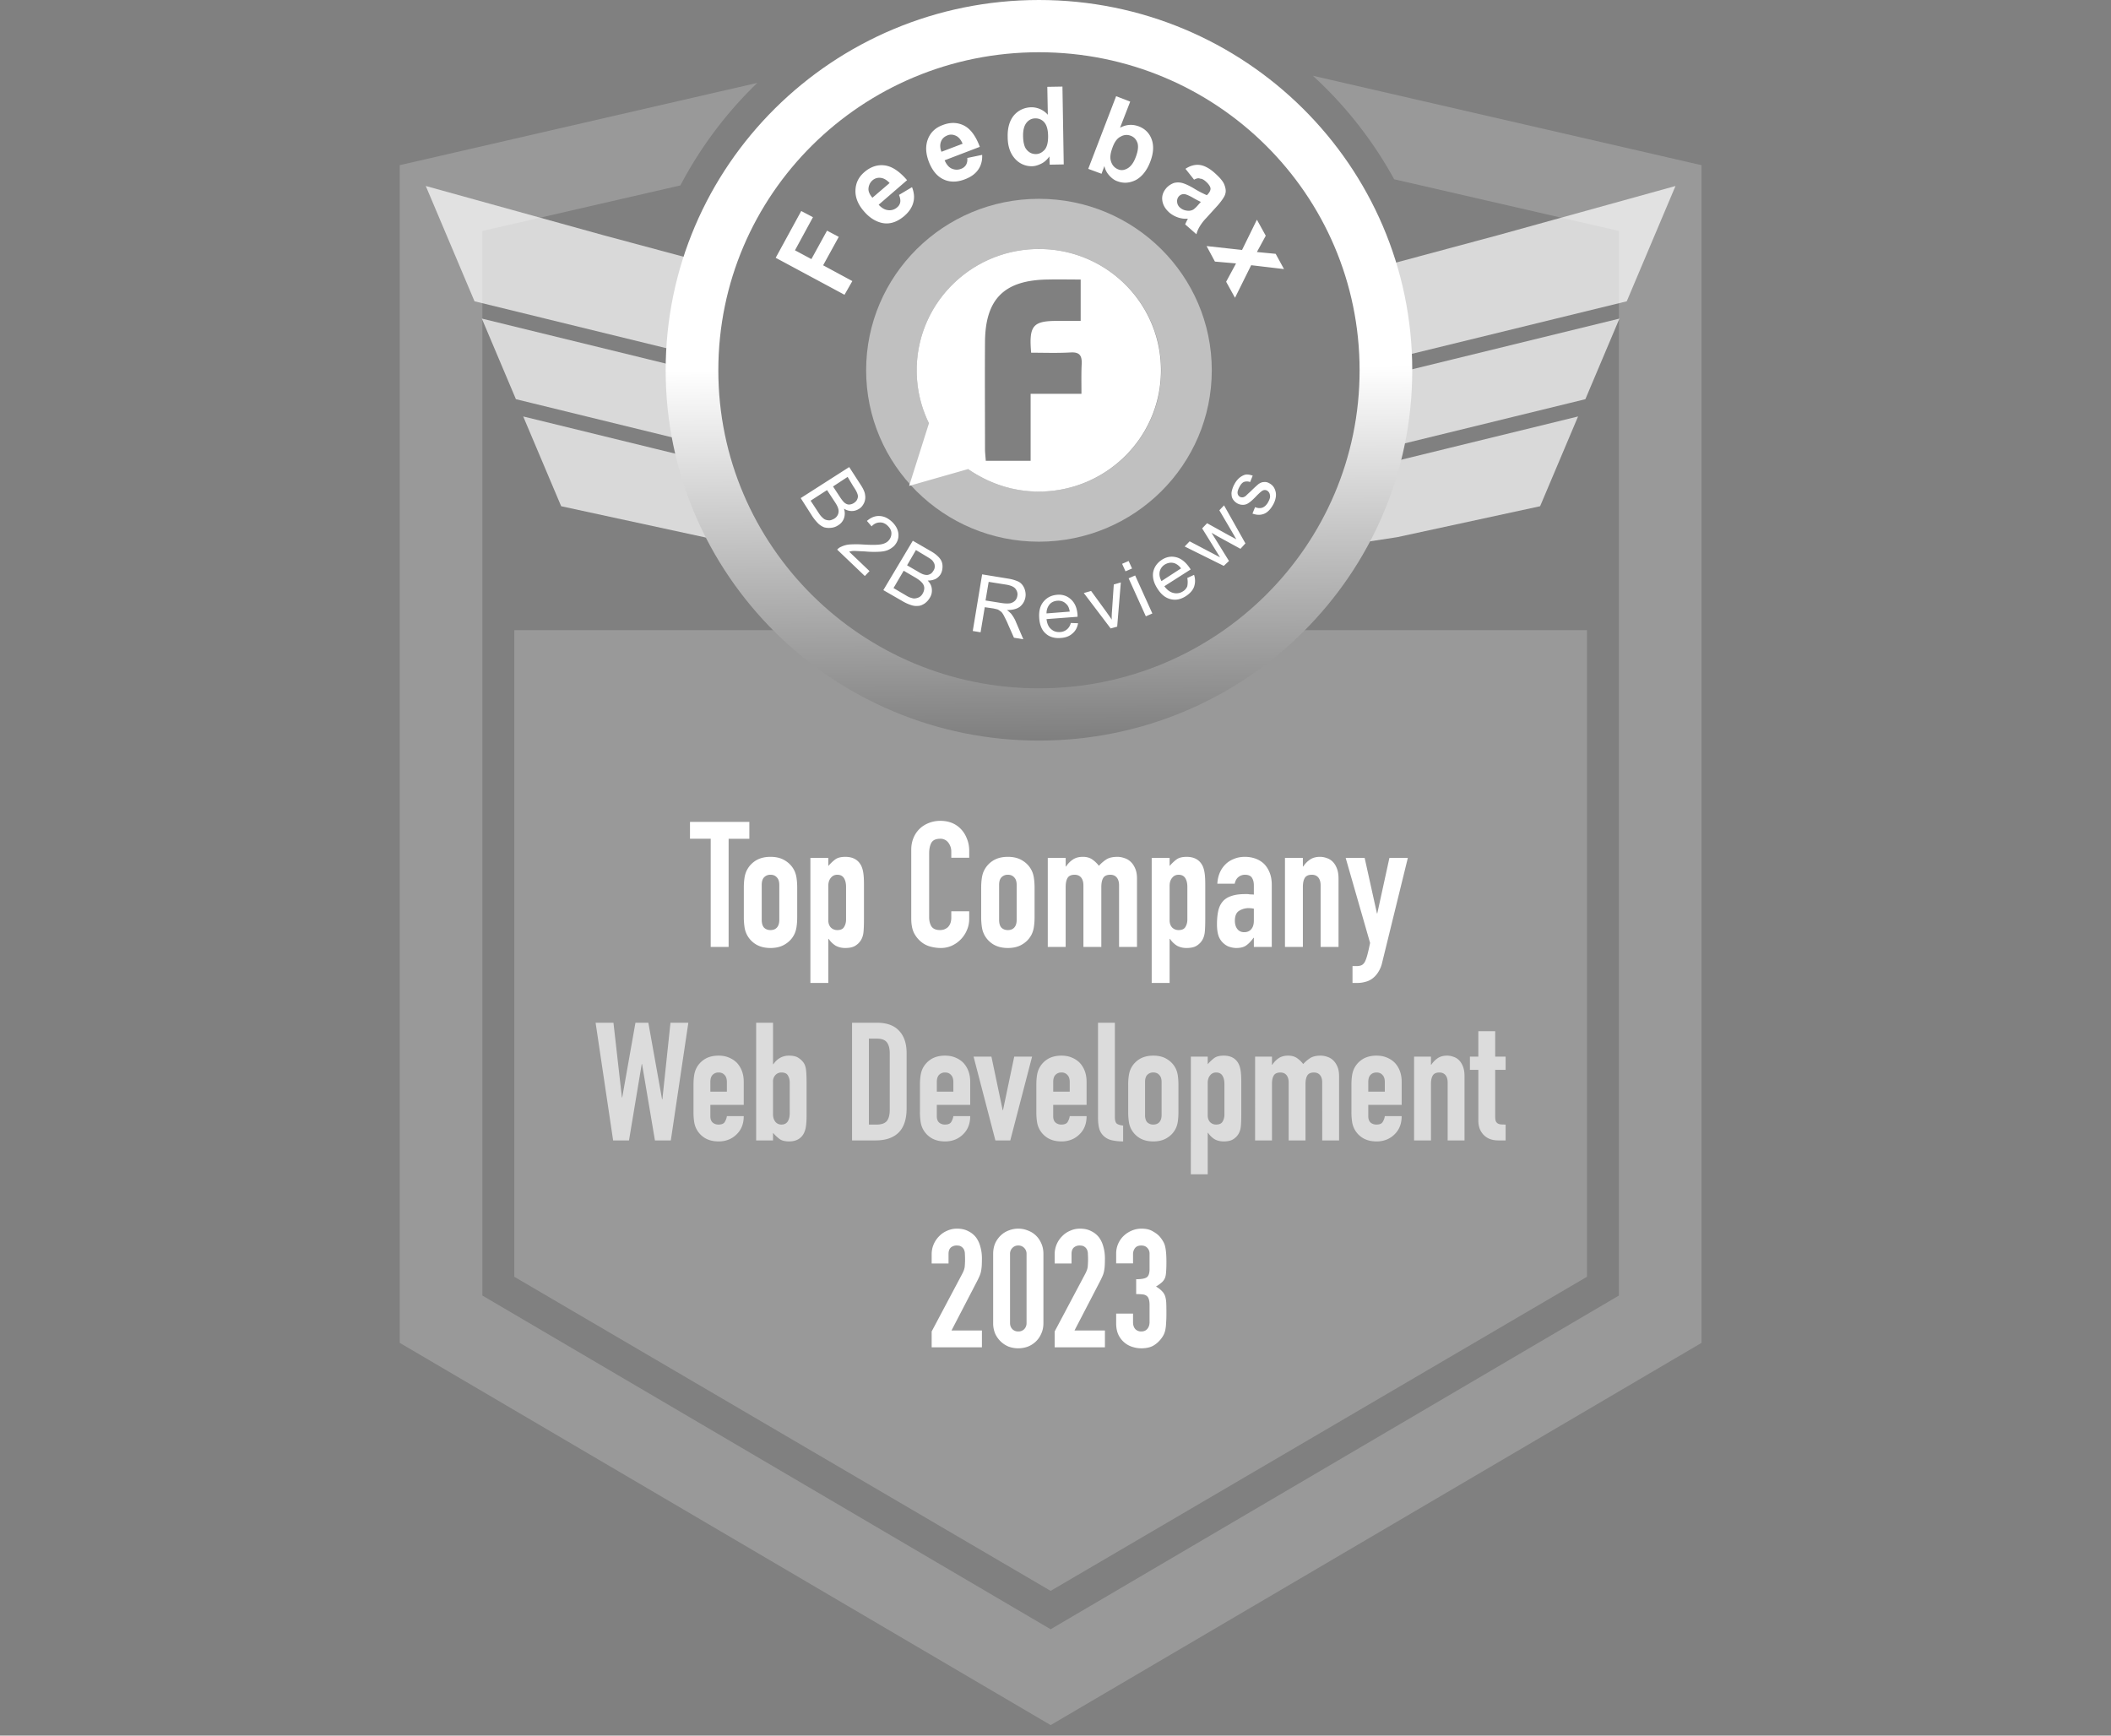
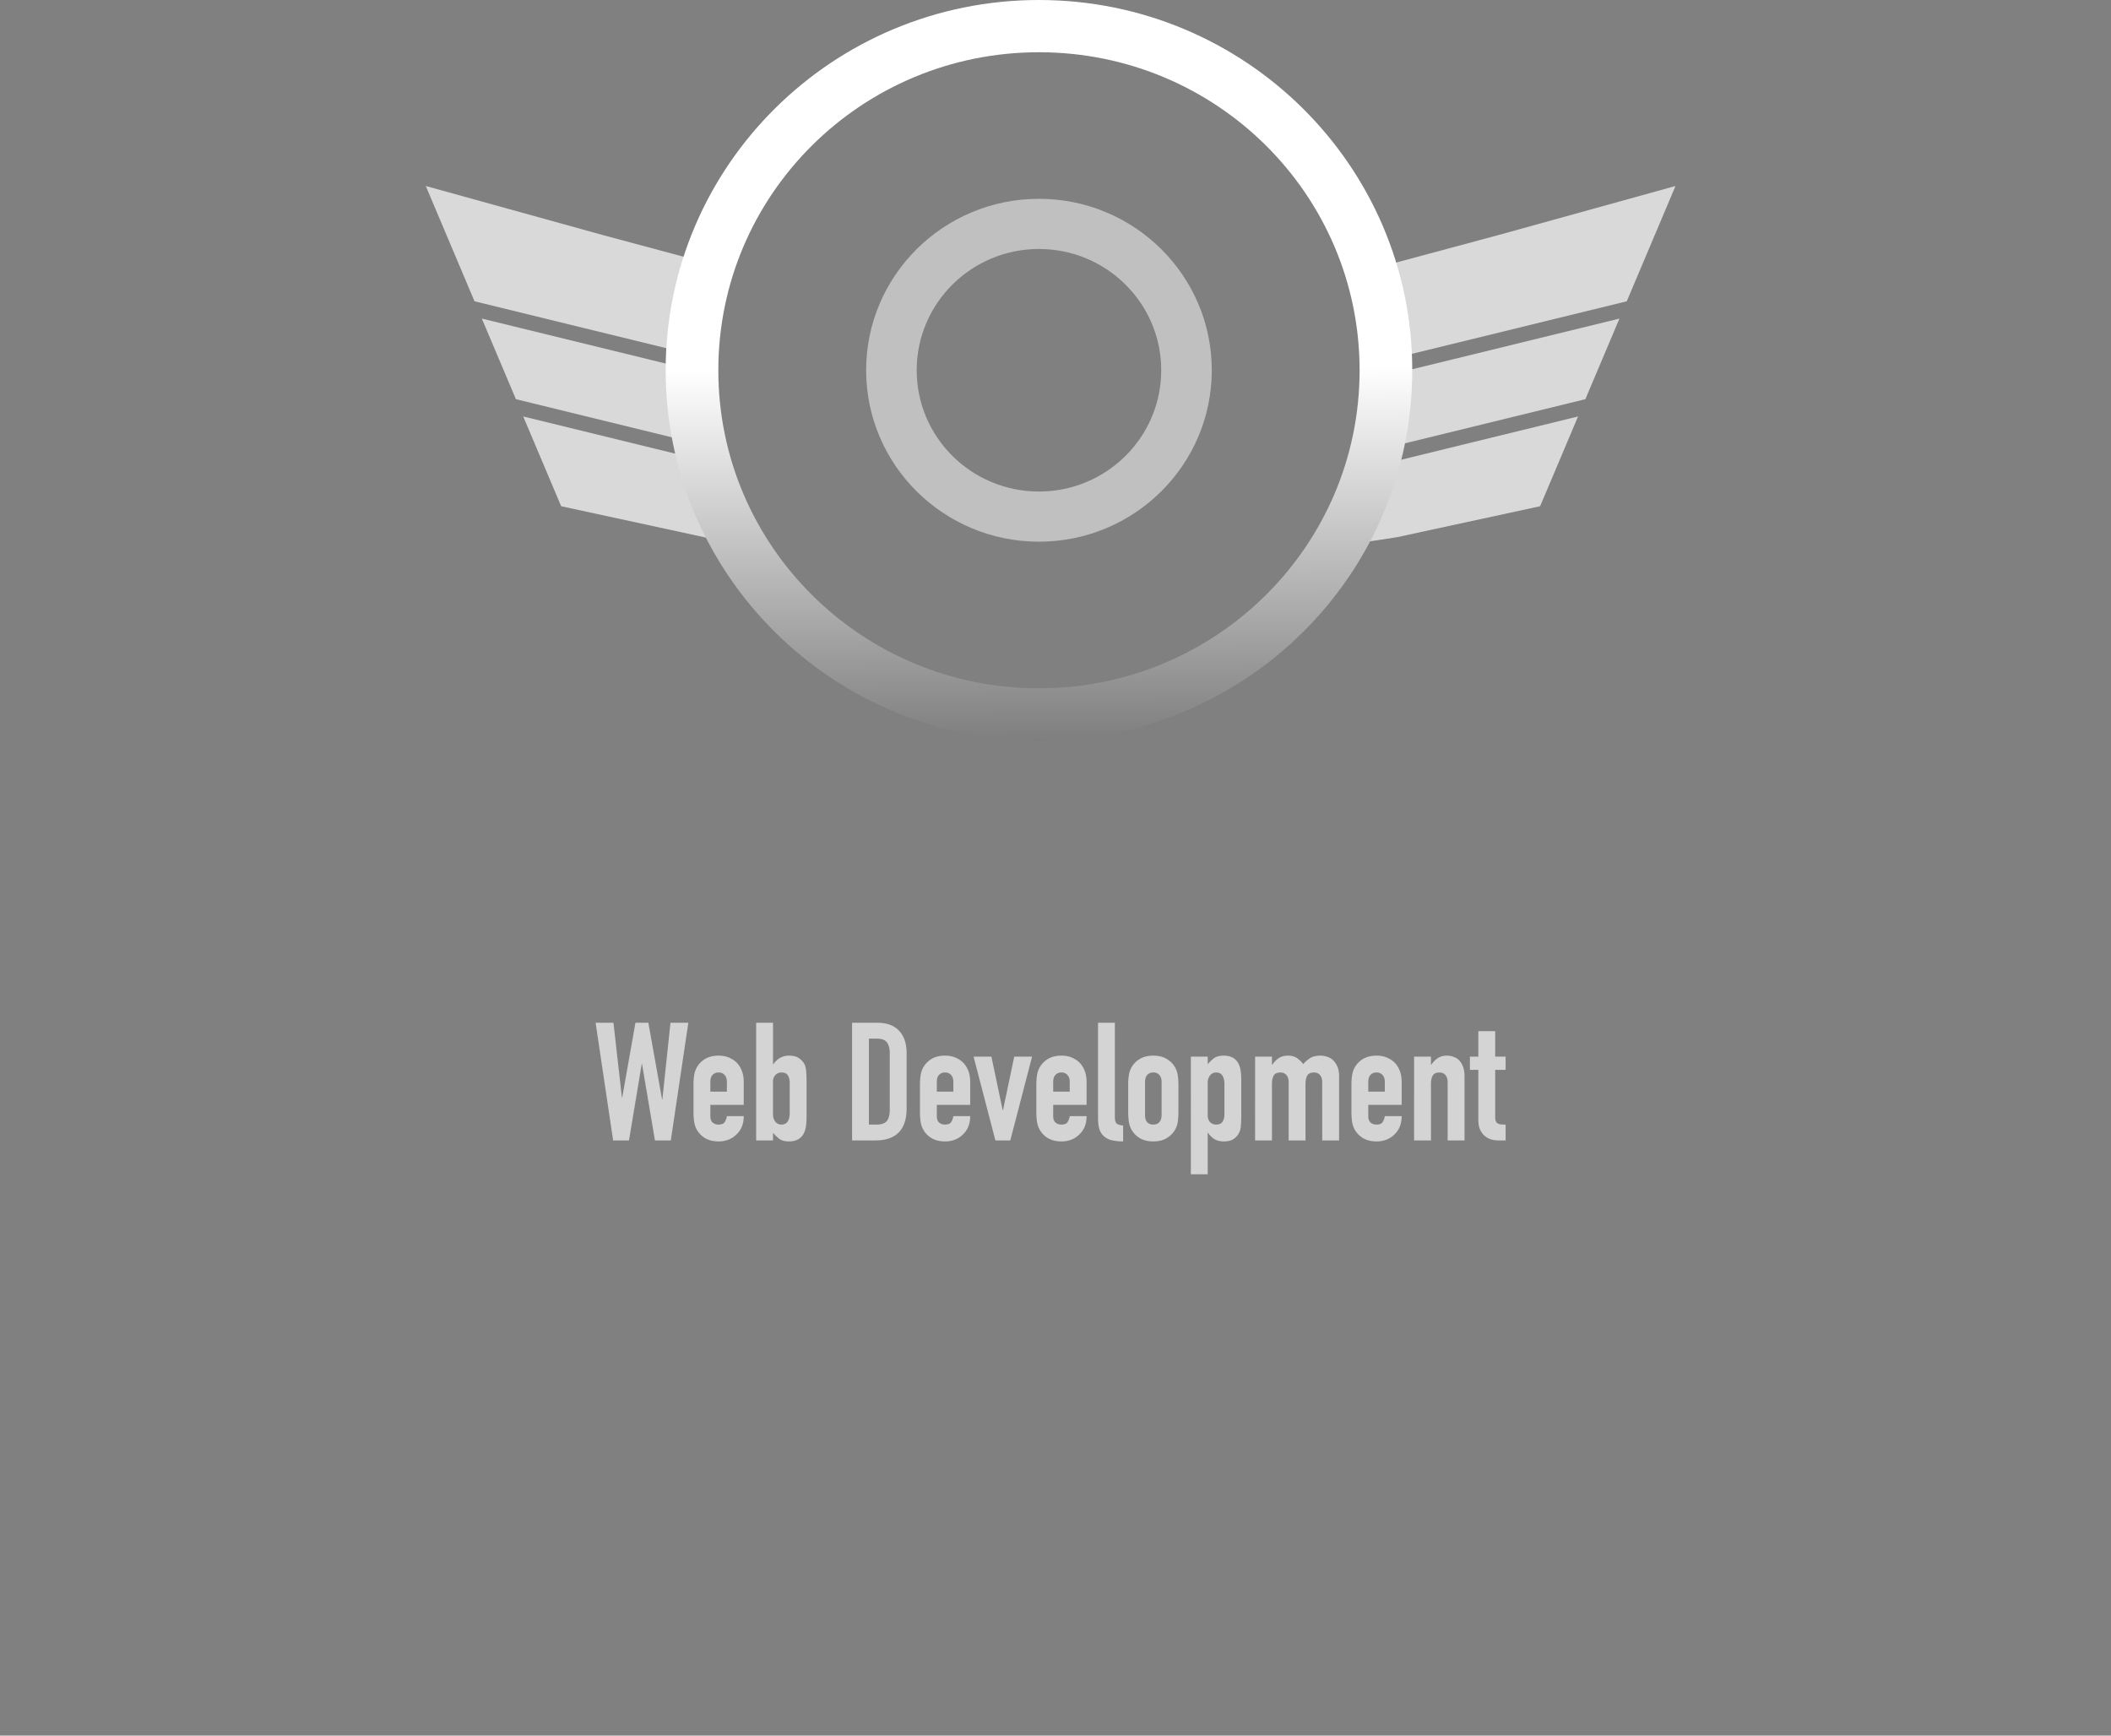
<svg xmlns="http://www.w3.org/2000/svg" width="180" height="148" fill="none" viewBox="0 0 180 148">
  <rect x="0" y="0" width="180" height="148" fill="#808080" stroke="none" />
-   <path fill="#fff" fill-rule="evenodd" d="m34.085 14.085 30.49-7.017a34.3 34.3 0 0 0-6.56 8.741l-16.883 3.886v90.779l48.453 28.455 48.454-28.455V19.695l-19.163-4.41a34.351 34.351 0 0 0-6.933-8.827l33.143 7.627v100.423l-55.5 32.594-55.501-32.594V14.086Z" clip-rule="evenodd" opacity=".2" />
  <path fill="#fff" fill-rule="evenodd" d="M36.305 15.86 51.4 20.043l10.656 2.863-1.35 7.737-20.246-4.952-4.156-9.833Zm4.78 11.306 19.4 4.745-.426 2.447 1.195 3.904-17.264-4.223-2.906-6.873Zm3.528 8.347 3.236 7.654 12.21 2.643 3.774.88-2.142-7-17.078-4.177Zm98.253-19.653-15.096 4.184-10.656 2.863 1.35 7.737 20.246-4.952 4.156-9.833Zm-4.779 11.306-19.402 4.745.427 2.447-.932 3.84 17.001-4.158 2.906-6.874Zm-3.529 8.347-3.236 7.654-12.21 2.643-2.886.44 1.613-6.647 16.719-4.09Z" clip-rule="evenodd" opacity=".7" />
-   <path fill="#fff" fill-rule="evenodd" d="M69.76 53.735a29.238 29.238 0 0 0 18.829 6.819 29.241 29.241 0 0 0 18.828-6.819h27.9v55.138l-45.732 26.784-45.732-26.784V53.734l25.908.001Z" clip-rule="evenodd" opacity=".2" />
-   <path fill="#fff" d="M60.6 80.747v-9.225h-1.766v-1.437h5.061v1.438h-1.767v9.224h-1.527Zm2.824-5.046c0-.31.02-.594.06-.854.04-.26.114-.49.224-.689.18-.33.435-.594.764-.794.34-.2.749-.3 1.228-.3.48 0 .884.1 1.213.3.34.2.599.465.779.794.11.2.184.43.224.689.04.26.06.544.06.854v2.5c0 .31-.02.594-.06.854-.04.26-.114.49-.224.689-.18.33-.44.594-.779.793-.33.2-.734.3-1.213.3-.48 0-.889-.1-1.228-.3a2.08 2.08 0 0 1-.764-.793 2.07 2.07 0 0 1-.224-.69 5.604 5.604 0 0 1-.06-.853v-2.5Zm1.527 2.74c0 .29.065.51.195.659.14.14.324.21.554.21.23 0 .41-.07.54-.21.139-.15.209-.37.209-.66v-2.98c0-.289-.07-.503-.21-.643-.13-.15-.31-.225-.539-.225a.722.722 0 0 0-.554.225c-.13.14-.195.354-.195.644v2.98Zm4.15 5.376V73.155h1.528v.689c.19-.22.384-.405.584-.554.2-.15.489-.225.868-.225.63 0 1.073.24 1.333.719.09.17.155.38.195.629.04.25.06.584.06 1.003v2.89c0 .56-.016.963-.045 1.213-.06.5-.29.874-.69 1.123-.199.13-.489.195-.868.195-.3 0-.569-.065-.809-.195a1.955 1.955 0 0 1-.599-.584h-.03v3.759h-1.527Zm3.04-8.191c0-.31-.06-.56-.18-.75-.12-.189-.31-.284-.569-.284-.23 0-.414.09-.554.27-.14.17-.21.394-.21.674v2.95c0 .24.07.44.21.599.15.15.335.225.554.225.29 0 .484-.09.584-.27.11-.18.165-.39.165-.629v-2.785Zm10.5 2.081v.659c0 .33-.064.644-.194.944-.12.289-.29.549-.509.778-.22.23-.48.415-.779.554a2.28 2.28 0 0 1-.943.195c-.29 0-.584-.04-.884-.12-.3-.08-.569-.22-.808-.42a2.41 2.41 0 0 1-.6-.763c-.15-.32-.224-.724-.224-1.213v-5.87c0-.35.06-.674.18-.973.12-.3.29-.56.509-.78.22-.219.48-.388.779-.508.31-.13.648-.195 1.018-.195.719 0 1.303.235 1.752.704.22.23.39.504.51.823.129.31.194.65.194 1.019v.599h-1.528v-.51a1.24 1.24 0 0 0-.254-.778.825.825 0 0 0-.69-.33c-.379 0-.633.12-.763.36-.12.23-.18.524-.18.883v5.451c0 .31.065.57.195.779.14.21.385.314.734.314.1 0 .205-.014.314-.044.12-.04.23-.1.33-.18.09-.08.165-.19.225-.33s.09-.314.09-.524v-.524h1.527Zm1.022-2.006c0-.31.02-.594.06-.854.04-.26.115-.49.225-.689.18-.33.434-.594.764-.794.34-.2.748-.3 1.228-.3.479 0 .883.1 1.213.3.34.2.599.465.778.794.11.2.185.43.225.689.04.26.06.544.06.854v2.5c0 .31-.02.594-.06.854-.04.26-.115.49-.225.689-.18.33-.439.594-.778.793-.33.2-.734.3-1.213.3-.48 0-.889-.1-1.228-.3a2.08 2.08 0 0 1-.764-.793 2.07 2.07 0 0 1-.225-.69 5.604 5.604 0 0 1-.06-.853v-2.5Zm1.528 2.74c0 .29.065.51.195.659.14.14.324.21.554.21.23 0 .409-.07.539-.21.14-.15.21-.37.21-.66v-2.98c0-.289-.07-.503-.21-.643-.13-.15-.31-.225-.54-.225a.722.722 0 0 0-.553.225c-.13.14-.195.354-.195.644v2.98Zm4.15 2.306v-7.592h1.527v.733h.03c.16-.24.35-.434.57-.584.229-.16.518-.24.868-.24.33 0 .604.08.823.24.22.16.4.335.54.525.19-.21.399-.39.628-.54.23-.15.55-.224.959-.224.19 0 .384.035.584.105.2.06.38.164.539.314.16.15.29.345.39.584.1.23.15.514.15.854v5.825H95.42v-5.256c0-.28-.065-.5-.195-.66-.13-.159-.314-.239-.554-.239-.29 0-.49.09-.6.27-.109.18-.164.44-.164.779v5.106H92.38v-5.256c0-.28-.065-.5-.195-.66-.13-.159-.315-.239-.554-.239-.29 0-.49.09-.6.27-.109.18-.164.44-.164.779v5.106H89.34Zm8.862 3.07V73.155h1.527v.689c.19-.22.385-.405.584-.554.2-.15.49-.225.869-.225.629 0 1.073.24 1.333.719.09.17.154.38.194.629.04.25.06.584.06 1.003v2.89c0 .56-.015.963-.045 1.213-.06.5-.289.874-.688 1.123-.2.13-.49.195-.869.195-.3 0-.569-.065-.809-.195a1.963 1.963 0 0 1-.599-.584h-.03v3.759h-1.527Zm3.04-8.191c0-.31-.06-.56-.18-.75-.12-.189-.309-.284-.569-.284-.23 0-.414.09-.554.27-.14.17-.21.394-.21.674v2.95c0 .24.07.44.21.599.15.15.334.225.554.225.29 0 .484-.09.584-.27.11-.18.165-.39.165-.629v-2.785Zm5.67 5.121v-.779h-.029c-.2.28-.405.495-.614.644-.2.15-.485.225-.854.225-.18 0-.364-.03-.554-.09-.18-.05-.355-.15-.524-.3a1.53 1.53 0 0 1-.42-.598c-.099-.27-.149-.614-.149-1.034 0-.429.035-.803.105-1.123.069-.33.199-.604.389-.823.18-.21.424-.365.734-.465.309-.11.703-.164 1.183-.164h.164c.06 0 .115.005.165.015.05.01.11.014.18.014.07 0 .145.005.224.015v-.793c0-.26-.054-.474-.164-.644-.11-.17-.31-.255-.599-.255a.89.89 0 0 0-.554.195c-.16.13-.265.32-.315.57h-1.482c.04-.68.269-1.229.689-1.648.199-.2.439-.355.718-.464.28-.12.594-.18.944-.18.319 0 .619.05.898.15.28.1.524.25.734.449.2.2.359.45.479.749.12.3.18.649.18 1.048v5.286h-1.528Zm0-3.264a2.499 2.499 0 0 0-.419-.045 1.5 1.5 0 0 0-.853.24c-.23.149-.345.428-.345.838 0 .29.07.524.21.704.14.18.334.27.584.27.259 0 .459-.086.599-.255.15-.17.224-.41.224-.72v-1.032Zm2.653 3.264v-7.592h1.527v.733h.03c.16-.24.35-.434.569-.584.23-.16.519-.24.869-.24.189 0 .379.036.569.106.19.06.359.164.509.314.15.15.27.345.359.584.09.23.135.514.135.854v5.825h-1.527v-5.256c0-.28-.065-.5-.195-.66-.13-.159-.314-.239-.554-.239-.29 0-.489.09-.599.27-.11.18-.165.44-.165.779v5.106h-1.527Zm5.176-7.592h1.618l1.048 4.732h.03l1.033-4.732h1.572l-2.186 8.91a2.5 2.5 0 0 1-.344.838c-.14.22-.305.4-.495.54-.189.14-.394.234-.614.284a2.38 2.38 0 0 1-.658.09h-.42v-1.438h.345c.149 0 .279-.02.389-.06.11-.04.21-.13.3-.27.079-.139.154-.339.224-.598.07-.25.15-.6.24-1.048l-2.082-7.248Z" />
  <path fill="#fff" d="m58.693 87.211-1.494 10.035h-1.353l-1.1-6.511h-.028l-1.085 6.511H52.28l-1.494-10.035h1.522l.72 6.37h.027l1.128-6.37h1.1l1.169 6.526h.028l.69-6.526h1.523Zm4.724 7.005H60.57v.972c0 .226.061.4.183.522a.736.736 0 0 0 .522.183c.272 0 .45-.08.535-.24.094-.16.15-.319.17-.479h1.437c0 .63-.192 1.137-.578 1.522a2.02 2.02 0 0 1-.676.466 2.25 2.25 0 0 1-.888.169c-.451 0-.836-.094-1.156-.282a1.957 1.957 0 0 1-.719-.747 1.947 1.947 0 0 1-.211-.649 5.298 5.298 0 0 1-.056-.803v-2.354c0-.29.018-.559.056-.803.038-.244.108-.46.211-.648.17-.31.41-.56.72-.747.319-.188.704-.282 1.155-.282.329 0 .625.056.888.169.272.113.503.268.69.465.376.423.564.954.564 1.593v1.973Zm-2.847-1.128h1.41v-.817c0-.273-.066-.475-.198-.606-.122-.141-.291-.212-.507-.212a.68.68 0 0 0-.522.212c-.122.131-.183.333-.183.606v.817Zm3.906 4.158V87.211h1.438v3.538h.028c.16-.235.347-.414.564-.536.225-.131.479-.197.76-.197.348 0 .616.06.804.183.197.122.357.277.48.465.093.15.154.348.182.592.028.244.043.625.043 1.142v2.72c0 .395-.02.71-.057.944a1.907 1.907 0 0 1-.183.592c-.244.451-.662.677-1.254.677-.357 0-.63-.07-.818-.212a3.535 3.535 0 0 1-.55-.521v.648h-1.437Zm2.861-4.947c0-.225-.052-.423-.155-.592-.094-.169-.277-.254-.55-.254a.687.687 0 0 0-.521.226.774.774 0 0 0-.198.55v2.776c0 .263.066.48.198.648a.64.64 0 0 0 .521.24c.245 0 .423-.09.536-.268.113-.178.169-.413.169-.704v-2.622Zm5.317 4.947V87.211h2.128c.827 0 1.452.226 1.874.677.432.45.649 1.09.649 1.916v4.694c0 .94-.23 1.635-.691 2.086-.451.441-1.104.662-1.96.662h-2Zm1.437-8.682v7.33h.663c.404 0 .69-.1.86-.297.168-.207.253-.526.253-.958v-4.835c0-.394-.08-.7-.24-.916-.16-.216-.45-.324-.873-.324h-.663Zm8.637 5.652H79.88v.972c0 .226.06.4.183.522a.736.736 0 0 0 .522.183c.272 0 .45-.08.535-.24.094-.16.15-.319.17-.479h1.437c0 .63-.193 1.137-.578 1.522a2.02 2.02 0 0 1-.677.466 2.246 2.246 0 0 1-.888.169c-.45 0-.836-.094-1.155-.282a1.957 1.957 0 0 1-.719-.747 1.947 1.947 0 0 1-.211-.649 5.298 5.298 0 0 1-.057-.803v-2.354c0-.29.019-.559.057-.803.037-.244.108-.46.211-.648.17-.31.409-.56.719-.747.32-.188.704-.282 1.155-.282.33 0 .625.056.888.169.273.113.503.268.691.465.376.423.564.954.564 1.593v1.973Zm-2.847-1.128h1.41v-.817c0-.273-.067-.475-.198-.606-.122-.141-.291-.212-.508-.212a.68.68 0 0 0-.521.212c-.122.131-.183.333-.183.606v.817Zm8.124-2.988-1.86 7.146h-1.27l-1.86-7.146h1.522l.959 4.567h.028l.958-4.567h1.523Zm4.647 4.116h-2.847v.972c0 .226.06.4.183.522a.736.736 0 0 0 .521.183c.273 0 .451-.08.536-.24.094-.16.15-.319.169-.479h1.438c0 .63-.193 1.137-.578 1.522a2.02 2.02 0 0 1-.677.466 2.246 2.246 0 0 1-.888.169c-.45 0-.836-.094-1.156-.282a1.957 1.957 0 0 1-.718-.747 1.947 1.947 0 0 1-.212-.649 5.298 5.298 0 0 1-.056-.803v-2.354c0-.29.019-.559.056-.803.038-.244.108-.46.212-.648.169-.31.408-.56.718-.747.32-.188.705-.282 1.156-.282.329 0 .625.056.888.169.273.113.503.268.69.465.377.423.564.954.564 1.593v1.973Zm-2.847-1.128h1.409v-.817c0-.273-.066-.475-.197-.606a.639.639 0 0 0-.508-.212.68.68 0 0 0-.521.212c-.123.131-.183.333-.183.606v.817Zm3.82-5.877h1.438v8.02c0 .272.047.46.141.563.104.094.292.155.564.184v1.353c-.329 0-.625-.029-.888-.085a1.478 1.478 0 0 1-.676-.296 1.359 1.359 0 0 1-.437-.592c-.094-.263-.141-.606-.141-1.029v-8.118Zm2.573 5.285c0-.29.02-.559.057-.803.037-.244.108-.46.211-.648.17-.31.409-.56.72-.747.318-.188.704-.282 1.155-.282.45 0 .831.094 1.141.282.32.188.564.437.733.747.104.188.174.404.212.648.037.244.056.512.056.803v2.354c0 .291-.019.56-.056.803-.038.245-.108.46-.212.649-.169.31-.413.559-.733.747-.31.188-.69.282-1.141.282-.451 0-.837-.094-1.156-.282a1.957 1.957 0 0 1-.719-.747 1.949 1.949 0 0 1-.211-.649 5.312 5.312 0 0 1-.056-.803v-2.354Zm1.438 2.58c0 .272.061.479.183.62a.705.705 0 0 0 .522.197c.216 0 .385-.066.507-.197.132-.141.198-.348.198-.62V92.27c0-.273-.066-.475-.198-.606-.122-.141-.291-.212-.507-.212a.68.68 0 0 0-.522.212c-.122.131-.183.333-.183.606v2.805Zm3.906 5.059V90.1h1.437v.649a3.56 3.56 0 0 1 .55-.522c.188-.14.46-.211.818-.211.591 0 1.01.225 1.254.676.084.16.146.357.183.592.038.235.057.55.057.945v2.72c0 .526-.015.907-.043 1.141-.056.47-.272.822-.648 1.057-.188.123-.461.184-.818.184-.281 0-.535-.061-.761-.184a1.833 1.833 0 0 1-.563-.55h-.029v3.538h-1.437Zm2.861-7.71c0-.29-.056-.525-.169-.704-.113-.178-.292-.268-.536-.268a.627.627 0 0 0-.521.254c-.132.16-.198.371-.198.634v2.777c0 .225.066.413.198.564a.707.707 0 0 0 .521.211c.273 0 .456-.085.55-.254.103-.169.155-.366.155-.592v-2.621Zm2.617 4.821V90.1h1.437v.691h.029c.15-.225.328-.409.535-.55.216-.15.489-.225.818-.225.31 0 .568.075.775.225.206.15.376.315.507.494.179-.198.376-.367.592-.508.216-.14.517-.211.902-.211.179 0 .362.033.55.099.188.056.357.154.507.295.151.141.273.325.367.55.094.216.141.484.141.803v5.483h-1.438V92.3c0-.263-.061-.47-.183-.62-.122-.15-.296-.226-.522-.226-.272 0-.46.085-.563.254-.104.17-.156.414-.156.733v4.806h-1.437V92.3c0-.263-.061-.47-.183-.62-.122-.15-.296-.226-.522-.226-.272 0-.46.085-.564.254-.103.17-.155.414-.155.733v4.806h-1.437Zm12.498-3.03h-2.847v.972c0 .226.061.4.184.522.131.122.305.183.521.183.273 0 .451-.08.536-.24.094-.16.15-.319.169-.479h1.437c0 .63-.192 1.137-.577 1.522a2.025 2.025 0 0 1-.677.466 2.246 2.246 0 0 1-.888.169c-.451 0-.836-.094-1.156-.282a1.955 1.955 0 0 1-.718-.747 1.945 1.945 0 0 1-.212-.649 5.38 5.38 0 0 1-.056-.803v-2.354c0-.29.019-.559.056-.803.038-.244.108-.46.212-.648.169-.31.408-.56.718-.747.32-.188.705-.282 1.156-.282.329 0 .625.056.888.169.273.113.503.268.691.465.375.423.563.954.563 1.593v1.973Zm-2.847-1.128h1.41v-.817c0-.273-.066-.475-.198-.606-.122-.141-.291-.212-.507-.212-.216 0-.39.07-.521.212-.123.131-.184.333-.184.606v.817Zm3.906 4.158V90.1h1.438v.691h.028c.15-.225.329-.409.535-.55.217-.15.489-.225.818-.225.178 0 .357.033.536.099.178.056.338.154.479.295.141.141.253.325.338.55.085.216.127.484.127.803v5.483h-1.438V92.3c0-.263-.061-.47-.183-.62-.122-.15-.296-.226-.521-.226-.273 0-.461.085-.564.254-.104.17-.155.414-.155.733v4.806h-1.438Zm5.478-7.146v-2.17h1.438v2.17h.888v1.128h-.888v3.96c0 .17.014.301.042.395a.43.43 0 0 0 .169.211.602.602 0 0 0 .268.085c.113.01.249.014.409.014v1.353h-.592c-.329 0-.606-.052-.832-.155a1.495 1.495 0 0 1-.521-.395 1.638 1.638 0 0 1-.296-.535 2.225 2.225 0 0 1-.085-.592v-4.341h-.719V90.1h.719Z" opacity=".66" />
-   <path fill="#fff" d="M79.441 114.889v-1.353l2.594-4.891c.131-.244.207-.456.225-.634a7.145 7.145 0 0 0 .014-1.071.88.88 0 0 0-.07-.367.62.62 0 0 0-.211-.254c-.094-.075-.23-.112-.41-.112a.736.736 0 0 0-.52.183c-.123.122-.184.301-.184.535v.818h-1.438v-.789c0-.301.057-.583.17-.846a2.19 2.19 0 0 1 .465-.691 2.03 2.03 0 0 1 .676-.465c.263-.122.545-.183.846-.183.376 0 .695.071.958.212.273.131.498.314.677.549.169.235.291.503.366.804.085.3.127.62.127.958 0 .244-.005.451-.014.62-.01.16-.028.315-.056.465a2.063 2.063 0 0 1-.141.451 8.898 8.898 0 0 1-.268.55l-2.114 4.073h2.593v1.438h-4.285Zm5.244-7.964c0-.338.057-.638.17-.902a2.19 2.19 0 0 1 .479-.676c.197-.188.423-.329.676-.423.263-.103.536-.155.818-.155.282 0 .55.052.803.155.263.094.493.235.69.423.198.188.353.413.466.676.122.264.183.564.183.902v5.892c0 .338-.061.639-.183.902a2.02 2.02 0 0 1-.465.676 2.1 2.1 0 0 1-.69.437 2.412 2.412 0 0 1-1.62 0 2.139 2.139 0 0 1-.678-.437 2.203 2.203 0 0 1-.48-.676 2.27 2.27 0 0 1-.169-.902v-5.892Zm1.438 5.892c0 .207.066.38.197.521a.687.687 0 0 0 .508.198.685.685 0 0 0 .507-.198.734.734 0 0 0 .197-.521v-5.892a.688.688 0 0 0-.197-.507.662.662 0 0 0-.507-.211.662.662 0 0 0-.508.211.688.688 0 0 0-.197.507v5.892Zm3.806 2.072v-1.353l2.594-4.891c.131-.244.207-.456.225-.634a7.11 7.11 0 0 0 .014-1.071.88.88 0 0 0-.07-.367.62.62 0 0 0-.211-.254c-.094-.075-.23-.112-.41-.112a.736.736 0 0 0-.52.183c-.123.122-.184.301-.184.535v.818h-1.438v-.789a2.168 2.168 0 0 1 .635-1.537 2.03 2.03 0 0 1 .676-.465c.263-.122.545-.183.846-.183.376 0 .695.071.958.212.273.131.498.314.677.549.169.235.291.503.366.804.085.3.127.62.127.958 0 .244-.005.451-.014.62-.01.16-.028.315-.056.465a2.063 2.063 0 0 1-.141.451 8.947 8.947 0 0 1-.268.55l-2.114 4.073h2.593v1.438H89.93Zm6.95-5.807c.432 0 .728-.052.888-.155.169-.103.254-.343.254-.719v-1.297a.688.688 0 0 0-.198-.507c-.122-.132-.291-.197-.507-.197-.254 0-.437.08-.55.239a.858.858 0 0 0-.155.465v.818h-1.438v-.832a2.086 2.086 0 0 1 .635-1.508c.197-.188.427-.338.69-.451a2.12 2.12 0 0 1 .846-.169c.395 0 .719.08.972.24.263.15.46.305.592.465.094.113.174.225.24.338a1.5 1.5 0 0 1 .183.409c.085.31.127.77.127 1.381 0 .348-.01.63-.028.846-.01.216-.042.394-.099.535a1.04 1.04 0 0 1-.282.381 2.935 2.935 0 0 1-.479.338c.226.141.395.273.508.395.122.122.21.263.267.422.057.17.09.372.099.607.01.225.014.516.014.873 0 .329-.01.602-.028.818a3.6 3.6 0 0 1-.056.535 1.659 1.659 0 0 1-.296.705 2.335 2.335 0 0 1-.691.663c-.273.169-.634.253-1.085.253-.226 0-.465-.037-.72-.113a1.96 1.96 0 0 1-1.211-1.028c-.132-.273-.198-.606-.198-1.001v-.818h1.438v.747c0 .226.061.414.183.564a.68.68 0 0 0 .522.212c.216 0 .385-.071.507-.212.132-.15.198-.347.198-.592v-1.437c0-.395-.076-.653-.226-.776a.631.631 0 0 0-.352-.14 4.4 4.4 0 0 0-.564-.029v-1.268Z" />
  <path fill="url(#a)" d="M88.59 0C71.008 0 56.76 14.134 56.76 31.575c0 17.442 14.248 31.576 31.83 31.576s31.83-14.134 31.83-31.576C120.42 14.134 106.15 0 88.59 0Zm0 58.697c-15.093 0-27.34-12.128-27.34-27.122s12.225-27.12 27.34-27.12 27.34 12.126 27.34 27.12c0 14.994-12.248 27.122-27.34 27.122Z" />
  <path fill="#fff" d="M88.59 16.953c-8.136 0-14.737 6.549-14.737 14.62 0 8.07 6.601 14.618 14.737 14.618 8.135 0 14.736-6.549 14.736-14.619S96.725 16.953 88.59 16.953Zm0 24.96c-5.758 0-10.425-4.63-10.425-10.34 0-5.712 4.667-10.342 10.424-10.342s10.425 4.63 10.425 10.341c0 5.711-4.668 10.341-10.424 10.341Z" opacity=".5" />
-   <path fill="#fff" d="M88.59 21.234c-5.757 0-10.425 4.63-10.425 10.342 0 1.631.378 3.153 1.045 4.52l-1.69 5.336 5.024-1.433c1.712 1.19 3.779 1.918 6.024 1.918 5.757 0 10.424-4.63 10.424-10.341 0-5.711-4.645-10.342-10.402-10.342Zm3.623 12.348h-4.334v5.711h-3.824c-.022-.353-.066-.683-.066-.992 0-3.043-.023-6.086 0-9.129.022-3.682 1.645-5.292 5.357-5.336.91-.022 1.822 0 2.8 0v3.528h-2c-2.067 0-2.423.397-2.223 2.712 1.111 0 2.223.044 3.356-.022.756-.044.978.243.956.948-.044.816-.022 1.61-.022 2.58Zm-20.204-8.446-5.868-3.153 2.178-3.99 1 .528-1.534 2.823 1.4.75 1.334-2.426 1 .53-1.333 2.425 2.49 1.345-.667 1.168Zm4.646-8.516 1.111-.661c.178.463.222.881.111 1.3-.11.42-.355.794-.755 1.147-.645.551-1.29.75-1.956.595-.534-.132-1.023-.44-1.468-.948-.533-.595-.777-1.213-.755-1.83.022-.617.267-1.124.755-1.543.534-.463 1.134-.662 1.757-.574.622.089 1.244.508 1.889 1.257l-2.423 2.095c.267.287.533.44.822.463a.955.955 0 0 0 .756-.243.716.716 0 0 0 .267-.463c.022-.176-.022-.375-.111-.595Zm-.8-1.014c-.245-.265-.512-.42-.778-.441a.872.872 0 0 0-.69.22c-.2.177-.31.42-.333.684-.022.264.111.529.334.794l1.467-1.257Zm6.624-2.136 1.267-.264c.022.485-.09.904-.334 1.256-.244.353-.6.618-1.111.816-.778.309-1.467.265-2.045-.088-.467-.287-.8-.75-1.045-1.367-.289-.75-.311-1.39-.089-1.963.222-.573.645-.97 1.245-1.19.667-.265 1.29-.243 1.845.044.555.287 1 .904 1.334 1.808l-3.001 1.147c.155.352.355.595.6.705.244.11.533.133.8.022a.795.795 0 0 0 .422-.33c.09-.155.134-.331.112-.596Zm-.4-1.213c-.134-.33-.334-.573-.578-.683-.245-.11-.49-.133-.734-.022-.267.11-.444.286-.533.529-.09.242-.09.551.044.86l1.8-.684Zm8.624 1.763-1.2.022-.023-.706c-.2.287-.422.485-.69.618-.266.132-.533.22-.8.22a1.872 1.872 0 0 1-1.444-.64c-.4-.44-.623-1.058-.623-1.852-.022-.815.178-1.433.556-1.874.378-.419.867-.64 1.445-.661a1.86 1.86 0 0 1 1.423.64l-.045-2.382 1.29-.022.11 6.637Zm-3.468-2.47c0 .507.089.882.222 1.103.223.33.512.485.867.485.29 0 .534-.133.756-.375.2-.243.289-.617.289-1.125 0-.55-.111-.948-.311-1.19a.962.962 0 0 0-.778-.353c-.311 0-.556.132-.756.375-.2.264-.289.617-.289 1.08Zm5.556 2.85 2.378-6.197 1.2.463-.866 2.227c.533-.286 1.044-.309 1.556-.132.555.198.933.573 1.133 1.102.2.53.178 1.169-.11 1.919-.29.771-.712 1.279-1.223 1.565-.534.265-1.045.309-1.578.11-.267-.088-.49-.264-.69-.485-.2-.22-.355-.485-.422-.815l-.244.661-1.134-.419Zm2.09-1.875c-.178.463-.245.838-.178 1.124.088.397.31.662.644.794.267.11.534.066.8-.088.267-.154.512-.463.69-.948.2-.507.244-.926.155-1.213-.111-.309-.289-.507-.578-.617a.95.95 0 0 0-.844.066c-.29.132-.512.419-.69.882Zm6.935 2.796-.734-.926c.4-.265.801-.375 1.201-.33.378.043.822.264 1.289.683.422.375.711.705.822.992.111.287.156.551.089.772-.044.22-.267.55-.622.97l-1 1.102a3.996 3.996 0 0 0-.578.75 2.42 2.42 0 0 0-.267.64l-.956-.838c.022-.089.089-.199.156-.353.044-.066.066-.11.066-.133a2.12 2.12 0 0 1-.844-.11 2.26 2.26 0 0 1-.712-.397c-.377-.33-.577-.683-.622-1.08-.044-.397.089-.728.356-1.036.178-.199.4-.331.622-.42.245-.066.489-.066.734 0 .244.067.578.221.955.442a8.71 8.71 0 0 0 1.134.595l.089-.088c.156-.177.244-.353.222-.507-.022-.155-.155-.353-.4-.574-.178-.154-.333-.242-.489-.242-.133-.066-.311-.022-.511.088Zm.578 1.896a8.292 8.292 0 0 1-.711-.375c-.312-.176-.534-.264-.667-.286a.568.568 0 0 0-.489.176.616.616 0 0 0-.156.485.687.687 0 0 0 .245.485c.177.155.377.243.644.265a.8.8 0 0 0 .511-.11c.089-.066.245-.199.445-.441l.178-.199Zm.489 3.766 3.023.331 1.267-2.58.755 1.367-.755 1.39 1.6.154.711 1.3-2.8-.33-1.378 2.778-.756-1.367.845-1.565-1.801-.155-.711-1.323ZM68.274 42.474l4.135-2.646 1 1.544c.2.308.333.595.356.837.044.243 0 .486-.09.684-.11.22-.244.397-.444.507-.178.11-.378.177-.6.177-.222 0-.445-.067-.667-.199a1.28 1.28 0 0 1 0 .816 1.155 1.155 0 0 1-.489.595c-.2.133-.4.199-.622.22-.222.023-.422 0-.578-.043a1.655 1.655 0 0 1-.49-.309 3.998 3.998 0 0 1-.51-.617l-1-1.566Zm.845.22.667 1.015c.111.176.2.286.267.353.11.11.2.198.31.242a.928.928 0 0 0 .356.066c.134 0 .267-.066.4-.132a.78.78 0 0 0 .334-.375.722.722 0 0 0 .022-.485c-.044-.176-.155-.375-.333-.64l-.623-.947-1.4.904Zm1.912-1.212.578.882c.155.242.288.397.377.485.134.11.267.176.4.176a.79.79 0 0 0 .423-.132c.133-.088.244-.198.289-.33a.543.543 0 0 0 .022-.42c-.044-.154-.156-.374-.356-.661l-.489-.816-1.244.816Zm3.111 7.217-.4.419-2.356-2.25a.863.863 0 0 1 .333-.242 2.01 2.01 0 0 1 .734-.198 8.891 8.891 0 0 1 1.089 0c.689.044 1.2.044 1.511 0 .312-.044.556-.154.712-.33a.901.901 0 0 0 .244-.618c0-.243-.111-.441-.311-.64-.2-.198-.445-.309-.69-.286-.244 0-.488.11-.688.33l-.4-.463c.355-.308.711-.44 1.089-.419.378.022.711.177 1.067.508.333.33.511.683.533 1.058.023.375-.11.706-.378.992a1.903 1.903 0 0 1-.489.33c-.2.09-.422.133-.71.155a8.489 8.489 0 0 1-1.268-.022c-.467-.022-.778-.044-.933-.044-.156 0-.29.022-.423.066l1.734 1.654Zm1.179 1.621 2.512-4.21 1.6.925c.334.199.556.397.712.596.155.198.222.419.222.661 0 .243-.044.463-.156.662a1.15 1.15 0 0 1-.444.419 1.563 1.563 0 0 1-.667.132c.222.22.333.463.356.728.022.264-.023.507-.178.75a1.555 1.555 0 0 1-.445.485c-.178.11-.355.198-.555.198a1.34 1.34 0 0 1-.578-.066 3.471 3.471 0 0 1-.734-.331l-1.645-.948Zm.867-.175 1.045.617c.178.11.311.176.4.198.133.044.267.088.4.066a.958.958 0 0 0 .356-.11.781.781 0 0 0 .289-.308.938.938 0 0 0 .133-.486.728.728 0 0 0-.2-.44c-.111-.133-.311-.287-.578-.442l-.978-.573-.867 1.477Zm1.156-1.94.911.528c.245.155.445.243.556.265.178.044.311.044.445-.022.133-.044.244-.154.333-.309a.601.601 0 0 0 .111-.419c0-.154-.067-.264-.156-.397-.088-.132-.31-.264-.6-.44l-.844-.508-.756 1.301Zm5.601 5.601.8-4.83 2.157.353c.444.066.755.177.978.287.222.132.355.309.466.551.09.243.134.485.09.75a1.317 1.317 0 0 1-.468.816c-.266.198-.622.286-1.11.286.155.11.266.22.355.31.155.198.311.44.422.727l.622 1.455-.8-.132-.489-1.103c-.133-.33-.267-.573-.355-.75-.09-.176-.178-.308-.267-.374-.089-.066-.178-.133-.267-.177-.066-.022-.178-.044-.355-.088l-.756-.11-.356 2.139-.667-.11Zm1.09-2.602 1.378.22c.288.044.533.044.71.022a.86.86 0 0 0 .423-.22.742.742 0 0 0 .2-.42c.045-.22-.022-.418-.155-.595-.134-.176-.4-.286-.756-.352l-1.534-.243-.267 1.588Zm7.267 1.919.623.022c-.067.374-.222.661-.49.882-.244.22-.577.352-1 .374-.51.045-.955-.088-1.266-.374-.334-.287-.512-.728-.556-1.301-.044-.596.067-1.059.356-1.411.289-.353.666-.552 1.156-.596.466-.044.866.088 1.2.397.333.309.511.728.555 1.323v.154l-2.645.199c.045.397.178.683.4.86.223.198.467.264.778.242a.961.961 0 0 0 .556-.22.979.979 0 0 0 .334-.551Zm-2.067-.816 1.979-.155c-.045-.286-.134-.507-.29-.639-.2-.22-.466-.309-.777-.287-.267.022-.512.133-.667.331a1.17 1.17 0 0 0-.245.75Zm5.469 1.282-2.29-3.02.622-.177 1.334 1.83c.133.198.29.397.422.617 0-.198 0-.44.023-.705l.155-2.294.6-.176-.31 3.77-.556.155Zm1.266-4.871-.29-.64.556-.242.29.64-.556.242Zm1.733 3.837-1.467-3.242.556-.242 1.467 3.241-.556.243Zm3.535-3.271.578-.265c.111.353.111.684 0 1.014-.111.31-.356.574-.689.794-.445.287-.867.375-1.312.265-.444-.11-.8-.397-1.111-.882-.333-.507-.445-.97-.378-1.411.089-.441.334-.794.734-1.059.4-.264.822-.33 1.244-.22.423.11.801.419 1.134.904.022.022.044.066.089.132l-2.245 1.433c.222.309.489.508.778.574.289.066.556.022.8-.133a.906.906 0 0 0 .378-.44 1.9 1.9 0 0 0 0-.706Zm-2.2.264 1.666-1.08a1.219 1.219 0 0 0-.555-.441c-.29-.088-.556-.044-.823.11a.963.963 0 0 0-.444.618c-.045.264 0 .507.155.793Zm5.311-1.295-3.334-1.653.422-.441 1.889.992.712.375c-.023-.022-.156-.243-.4-.64l-1.134-1.83.422-.44 1.867 1.035.623.331-.356-.617-1.089-1.852.4-.42 1.823 3.242-.423.463-1.933-1.058-.534-.309 1.489 2.404-.444.418Zm2.445-4.457.222-.551c.222.088.422.11.622.044.178-.066.356-.22.489-.463.134-.242.2-.441.156-.617a.499.499 0 0 0-.244-.375.384.384 0 0 0-.378 0c-.089.044-.245.176-.489.419-.312.33-.556.551-.712.64a.803.803 0 0 1-.489.154.96.96 0 0 1-.489-.133 1.116 1.116 0 0 1-.333-.309.72.72 0 0 1-.133-.418c-.023-.11 0-.265.044-.42.044-.154.111-.33.2-.485a1.77 1.77 0 0 1 .467-.573c.178-.132.355-.22.511-.242.178-.022.356.022.578.088l-.222.551a.752.752 0 0 0-.489-.022c-.156.044-.289.198-.4.397-.134.242-.2.441-.178.573a.39.39 0 0 0 .2.309c.067.044.133.044.222.044s.156-.044.267-.11c.044-.044.178-.177.4-.375.311-.309.556-.53.689-.64.156-.11.311-.176.467-.176.178-.022.333.022.511.132.178.11.311.243.4.441.089.199.133.397.111.64a1.883 1.883 0 0 1-.244.727c-.223.397-.489.662-.778.772-.289.11-.6.11-.978-.022Z" />
  <defs>
    <linearGradient id="a" x1="88.578" x2="89.001" y1="31.361" y2="94.513" gradientUnits="userSpaceOnUse">
      <stop stop-color="#fff" />
      <stop offset="1" />
    </linearGradient>
  </defs>
</svg>